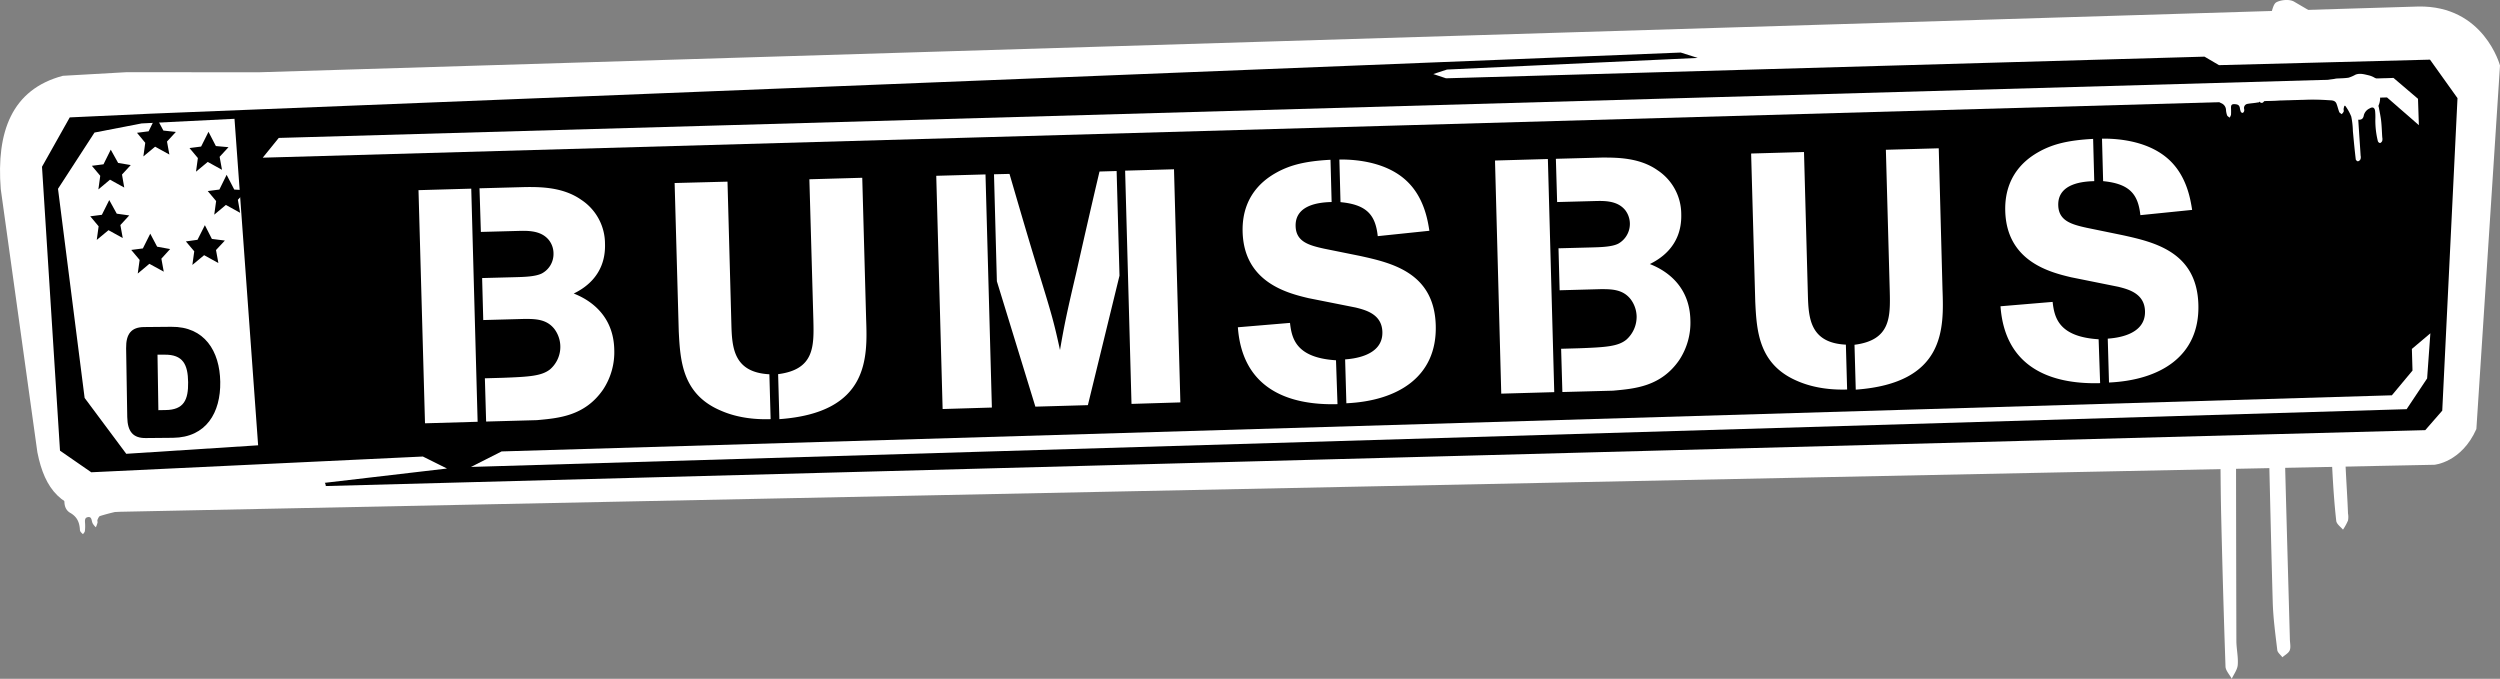
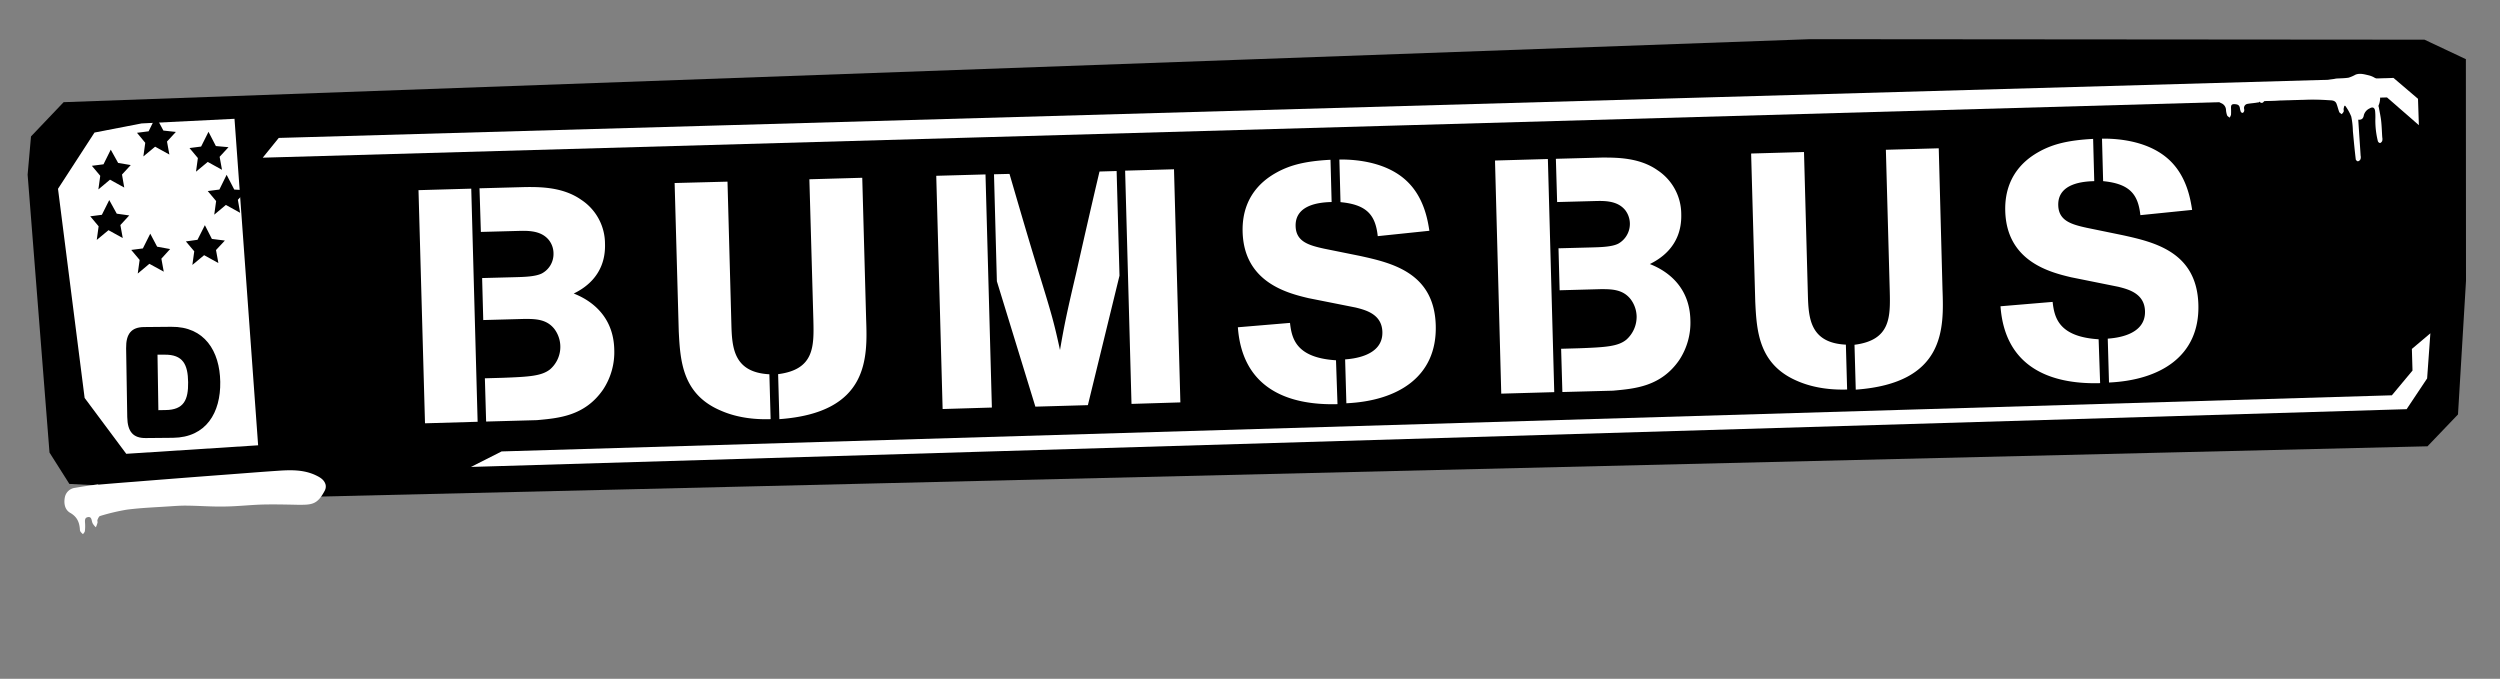
<svg xmlns="http://www.w3.org/2000/svg" viewBox="0 0 1000 271.52">
  <rect x="0" y="0" width="1000" height="271.52" fill="#808080" stroke="none" />
-   <path fill="#fff" d="M913.55 144.21c0 7.7-.2 16 .05 24.35.7 29 1.55 58 2.35 87.05 0 1.5.45 3.2-.05 4.5-.45 1.15-1.95 1.9-2.95 2.8-.7-1-2-1.9-2.05-3-.75-6.25-1.6-12.5-1.8-18.8-.85-30-1.45-60-2.25-89.95-.1-3.35-.6-6.65-.8-8.75-3.7-2.25-6.7-4.1-10.85-6.6-.35 5.4-.8 9.6-.8 13.85q0 53.32.15 106.6c0 3.25.8 6.5.55 9.7-.15 1.9-1.55 3.7-2.4 5.55-.85-1.65-2.45-3.25-2.5-4.9q-1.05-30.68-1.75-61.3c-.45-20.8-.05-41.65-1.45-62.4-.6-8.9-2.8-18.4-13.7-22.4-2.6-1-3.8-6-5.5-9.35s-3.15-6.5-4.6-9.8c-.9-2.05-1.3-4.3-2.2-6.3-4-9-5.85-17.9-3.75-28.1 1.3-6.45.35-13.7 3.25-19.8 4.4-9.25 9.55-17.9 16.75-25.65 3.8-4.1 9.3-4.8 12.5-9.45 1.4-2.05 6-2 9.2-2.75s6.6-1.45 8.8-1.9c1.15-2.85 1.4-5.7 2.8-6.5 1.85-1 5.2-1.3 7-.3 9.2 5.4 18.65 10.7 27 17.3 6 4.8 10.65 11.5 15.75 17.5A46.36 46.36 0 0 1 971 58.76c1.1 7 2.3 14 3.1 21 .9 7.9-3 14.65-6 21.6a17 17 0 0 0-.55 3.25c-1.05 5.65-2.6 11.05-6.55 15.6a32 32 0 0 0-5.2 8.95 18.61 18.61 0 0 1-8.5 9.3c-2.1 1.2-4.3 2.2-6.85 3.5 0 0 .8 1.6.3 2.2-6 7.85-2.25 16.85-2.65 25.2-.55 11.95.65 24 1.1 36a7.84 7.84 0 0 1 0 2.85 21.93 21.93 0 0 1-2 3.65c-1-1.15-2.55-2.25-2.7-3.5-.75-6.65-1.2-13.3-1.55-19.95q-1.05-20.47-2-41.05c-.15-3.7-1.9-5.1-5.55-4.55s-7.2.85-11.85 1.4Z" />
  <path d="m12.4 54.57 13.05-13.7L724 15.67l245.8.2 16.55 7.8.05 88.7-3.2 53.4-12.2 12.75-723.6 17.3-157.65 3.7-39.3-4.8-22.7-1.15-7.95-12.55-8.75-111.15 1.35-15.3z" />
  <path fill="#fff" d="m23.2 75.52 14.6-22.5 18.85-3.65 37.15-1.85 9.45 130.6-52.75 3.4-16.65-22.35L23.2 75.52z" />
  <path d="m36.1 86.52 4.65-.6 2.95-5.9 3 5.45 5 .7-3.55 3.85.95 5.2-5.7-3.15-4.7 3.9.75-5.45-3.35-4zM36.75 66.32l4.65-.6 2.9-5.85 2.95 5.3 5.05.85-3.5 3.8.9 5.2-5.7-3.15-4.65 3.9.75-5.45-3.35-4zM54.8 53.12l4.65-.6 2.9-5.9 3 5.6 5 .55-3.55 3.85.95 5.2-5.7-3.15-4.7 3.9.75-5.45-3.3-4zM75.8 59.22l4.65-.6 2.95-5.9 2.95 5.7 5.05.45-3.55 3.85.95 5.2-5.7-3.15-4.7 3.9.75-5.45-3.35-4zM83.1 76.42l4.65-.6 2.9-5.9 3.05 5.9 4.95.3-3.5 3.8.9 5.2-5.7-3.15-4.65 3.9.75-5.45-3.35-4zM74.35 96.57l4.65-.65 2.95-5.85 2.8 5.5 5.2.65-3.55 3.8.95 5.2-5.7-3.15-4.7 3.9.75-5.45-3.35-3.95zM52.5 99.97l4.65-.6 2.95-5.9 2.75 5.2 5.2.95-3.5 3.85.95 5.2-5.75-3.15-4.65 3.9.75-5.45-3.35-4z" />
-   <path fill="#fff" d="M990.55 171.61c-5.95 13.4-16.8 14.3-16.8 14.3l-933.1 18.95c-16-1-22.75-9-25.7-23.95L.3 75.61c-1.8-22.8 4.35-39.85 24.85-45.29l25.6-1.45 52.5.05L967.3 2.61c26.3-.5 32.7 23.6 32.7 23.6Zm-875 23.2 854.55-22.75 6.8-7.8 6.1-125-11-15.4-84.4 2.2-5.8-3.4-303.4 8.66-5.1-1.7 5.5-1.8 100.3-4.65-6.8-2.15-612 24.45-32.4 1.49-11.1 19.75L24 180.26l12.5 8.65 132.65-6.3 9.65 4.8-63.25 7.4Z" />
  <path d="M50.45 139.32c-.1-5.9 2.2-8.45 7.15-8.5l10.9-.1c13.3-.15 19.4 9.7 19.6 22s-5.6 22.25-18.9 22.4l-10.9.1c-4.95.05-7.3-2.45-7.4-8.4Zm15.7 24.7c7.45-.05 9.2-4.15 9.1-11.15s-2-11.1-9.45-11H63l.35 22.2Z" />
  <path fill="#fff" d="m105.1 63.07 6.4-7.9 845.9-24 9.8 8.35.35 10.55-12.75-11.1-849.7 24.1zM188.4 186.77l12.25-6.2 756.1-22.45 8.25-9.9-.25-8.65 7.4-6.25-1.3 18.05-8.2 12.3-774.25 23.1z" />
  <g fill="#fff">
    <path d="m170 169.32-2.6-93.26 21.1-.6 2.55 93.25Zm24.45-.7-.5-17.3 7.15-.2c10.55-.4 15.55-.7 18.95-3.4a11.92 11.92 0 0 0 1.8-16c-3.15-4.15-7.8-4.15-12.05-4.15l-16.5.45-.45-16.8 13.35-.35c3.45-.1 7.95-.2 10.55-1.5a8.79 8.79 0 0 0 4.65-8 8.67 8.67 0 0 0-1.85-5.35c-3.15-3.9-8.45-3.75-12.3-3.65l-14.9.4-.55-17.45 18.5-.5c5.95-.05 14.95 0 22.2 5.1a21.08 21.08 0 0 1 9.5 17.64c.4 13.3-9.5 18.35-12.5 19.85 3.35 1.35 15.8 6.55 16.2 22.3a27.14 27.14 0 0 1-4.45 16.1c-7.35 10.65-17.8 11.45-26.5 12.25ZM269.85 73.21l21.15-.55 1.55 57c.25 9.25.8 19.3 15.2 20.05l.5 17.95c-4.85.15-12.5-.15-19.9-3.4-15.5-6.55-16.25-20-16.85-31.75Zm76.6 54.35c.55 15.45 1.3 37.5-34.7 40.1l-.5-18c14.5-1.85 14.35-11.1 14.1-21.55l-1.6-56.4 21.15-.6ZM377.05 163.61l-2.55-93.29 19.7-.55 2.55 93.25Zm21.7-51.1-1.15-42.8 6.2-.15c4.1 14.05 8.15 28 12.5 42 4.4 14.3 5.4 17.85 7.7 28.45 1.7-9.95 2.75-15 6.45-30.7 3.05-13.55 6.15-27.15 9.35-40.7l6.85-.2 1.15 41.85-12.65 51.8-21 .6Zm53.85 49.05-2.55-93.3 19.55-.55 2.55 93.25ZM535 161.66c-20.1.55-38.1-6.5-39.85-30.75l20.85-1.75c.7 6.35 2.5 13.95 18.4 14.95Zm-11.6-42.4c-8.4-2-25.8-6.3-26.35-26.5-.45-16.5 11.3-22.5 14.4-24.2 4.7-2.4 10.2-4.1 20.75-4.65l.45 16.9c-3.85.1-14.65.65-14.4 9.65.15 6.2 5.25 7.65 11.35 9l14.35 2.9c12.75 2.8 29.8 6.7 30.35 27.85.55 20.6-15.3 30.15-35.75 31.1l-.5-17.55c2.25-.2 15.2-1 14.9-11-.2-7-6.45-8.7-10.7-9.75Zm27.7-24.8c-.9-8.3-4.2-12.6-14.9-13.6l-.45-17.05c8-.1 19.45 1.45 27 8.65 6.9 6.55 8.35 15.65 9 19.85ZM600.5 157.46 598 64.21l21.15-.6 2.55 93.25Zm24.45-.65-.5-17.3 7.15-.2c10.55-.4 15.6-.7 18.95-3.45a12.24 12.24 0 0 0 4.1-9.35 11.93 11.93 0 0 0-2.3-6.7c-3.15-4.15-7.8-4.15-12-4.15l-16.5.45-.45-16.79 13.35-.35c3.45-.1 8-.2 10.55-1.5a9.06 9.06 0 0 0 2.8-13.4c-3.15-3.9-8.45-3.75-12.25-3.65l-15 .4-.5-17.3 18.5-.5c6 0 15 0 22.2 5.1a21.08 21.08 0 0 1 9.45 17.6c.35 13.35-9.55 18.35-12.55 19.9 3.35 1.35 15.8 6.55 16.2 22.3a27.14 27.14 0 0 1-4.45 16.1c-7.35 10.65-17.8 11.45-26.5 12.25ZM700.45 61.41l21.15-.6 1.55 57.05c.25 9.25.8 19.3 15.2 20l.5 17.95c-4.9.15-12.55-.2-19.9-3.4-15.5-6.6-16.3-20-16.85-31.8ZM777 115.76c.55 15.45 1.3 37.5-34.7 40.1l-.5-17.95c14.5-1.85 14.35-11.1 14.1-21.55l-1.55-56.45 21.15-.59ZM840.05 153.26c-20.1.55-38.1-6.5-39.85-30.75l20.85-1.75c.7 6.35 2.5 13.95 18.4 14.95Zm-11.6-42.35c-8.4-2-25.8-6.3-26.35-26.5-.45-16.5 11.3-22.5 14.4-24.2 4.7-2.4 10.2-4.1 20.75-4.65l.45 16.9c-3.85.1-14.65.65-14.4 9.65.15 6.2 5.25 7.65 11.35 9L849 94.06c12.75 2.8 29.8 6.7 30.35 27.85.55 20.6-15.3 30.15-35.75 31.1l-.5-17.55c2.25-.2 15.2-.95 14.9-11-.2-7-6.45-8.7-10.7-9.75Zm27.7-24.85c-.9-8.3-4.2-12.55-14.9-13.6l-.45-17c8.05-.1 19.45 1.45 27.05 8.65 6.9 6.55 8.35 15.65 9 19.85Z" />
  </g>
  <path fill="#fff" d="M39.35 193.86c4.75-.4 9.5-.8 14.25-1.15q18.67-1.5 37.35-2.9c6.7-.5 13.45-1.05 20.2-1.5 5-.35 10.15-.5 14.95 1.7 1.8.85 3.6 1.8 4.15 3.9a3.52 3.52 0 0 1-.35 2.35c-3 5.65-5.1 5.7-11 5.65-4.6-.1-9.15-.2-13.75-.1-5.15.15-10.3.75-15.45.8-5 .1-9.85-.3-14.8-.35-2.2-.05-4.4.1-6.6.25-5.85.4-11.75.6-17.55 1.35A83.21 83.21 0 0 0 40 206.41c-.45.15-.75.95-1 1.5-.15.35.1.85 0 1.2a13 13 0 0 1-.65 1.8 6.09 6.09 0 0 1-1.3-1.59c-.5-1-.25-2.85-2-2.45-1.45.3-1 1.85-1 2.95a15.08 15.08 0 0 1-.1 2.6c-.05.45-.5.85-.75 1.25a6.22 6.22 0 0 1-1-1 2.11 2.11 0 0 1-.25-1c-.2-2.8-1.15-5-3.9-6.55-2.15-1.25-2.6-3.8-2.1-6.25a4.73 4.73 0 0 1 4.15-3.75c3.05-.55 6.1-.95 9.15-1.4a.18.18 0 0 0 .1.14ZM903.55 40.96c-.55 0-1 .15-1.6.2-1 .15-2 .2-3 .4a1.64 1.64 0 0 0-1.3 2 1.87 1.87 0 0 1 0 .9c-.1.3-.35.65-.6.7a.88.88 0 0 1-.75-.5 6.83 6.83 0 0 1-.35-1.45c-.2-1.15-.85-1.55-2.35-1.55-1.15 0-1.2.7-1.2 1.55a24.33 24.33 0 0 1 0 2.7 4 4 0 0 1-.55 1.15c-.35-.3-.85-.55-1-.9a8.25 8.25 0 0 1-.45-2.15 3 3 0 0 0-1.8-2.69 5.47 5.47 0 0 1-3.15-4.25 2.24 2.24 0 0 1 1.75-2.75c3.75-1.05 7.55-.7 11.35-.9 3.5-.15 7.05-.1 10.55-.25 6.5-.25 13-.5 19.5-.85a56.92 56.92 0 0 0 5.85-.9c0-.15 0 0 0 0 1.65-.1 3.4-.1 5-.35a14.8 14.8 0 0 0 2.75-1.2c1.75-.7 3.5-.15 5.25.25a8.49 8.49 0 0 1 2.6 1.1c1.55.9 1.65 2.6 1.75 4 .15 2.3.65 4.65-.35 6.9-.1.25 0 .6.1.9.3 1.75.7 3.5.9 5.25.25 2.2.3 4.45.45 6.65a3.34 3.34 0 0 1 0 1.4 1.52 1.52 0 0 1-.85.9 1.13 1.13 0 0 1-.9-.75 34.24 34.24 0 0 1-1-9.3 24.37 24.37 0 0 0-.1-2.7c-.15-1.45-1-1.85-2.2-1.1a4.18 4.18 0 0 0-2.3 2.65c-.2 1.2-.7 2-2.25 1.85.1 1.55.2 3 .3 4.5.2 3.3.45 6.6.65 9.9a2.65 2.65 0 0 1-.05 1.4 1.5 1.5 0 0 1-1 .85c-.3.05-.9-.5-.9-.8-.45-3.75-.8-7.5-1.15-11.3a31.7 31.7 0 0 0-.65-5.8 19.43 19.43 0 0 0-2.4-4.3h-.35a10.52 10.52 0 0 0-.3 1.2c-.05.4.15.8 0 1.15a3.08 3.08 0 0 1-.8 1c-.3-.3-.8-.5-.95-.85-.4-1-.65-2.15-1.05-3.2-.4-1.2-1.35-1.45-2.5-1.5-3.85-.2-7.75-.65-11.6-.55-4.75.05-9.5.55-14.25.85-.25 0-.65 0-.75.2-.65.85-1.25.55-1.9 0-.05.14-.05.24-.1.34Z" />
</svg>